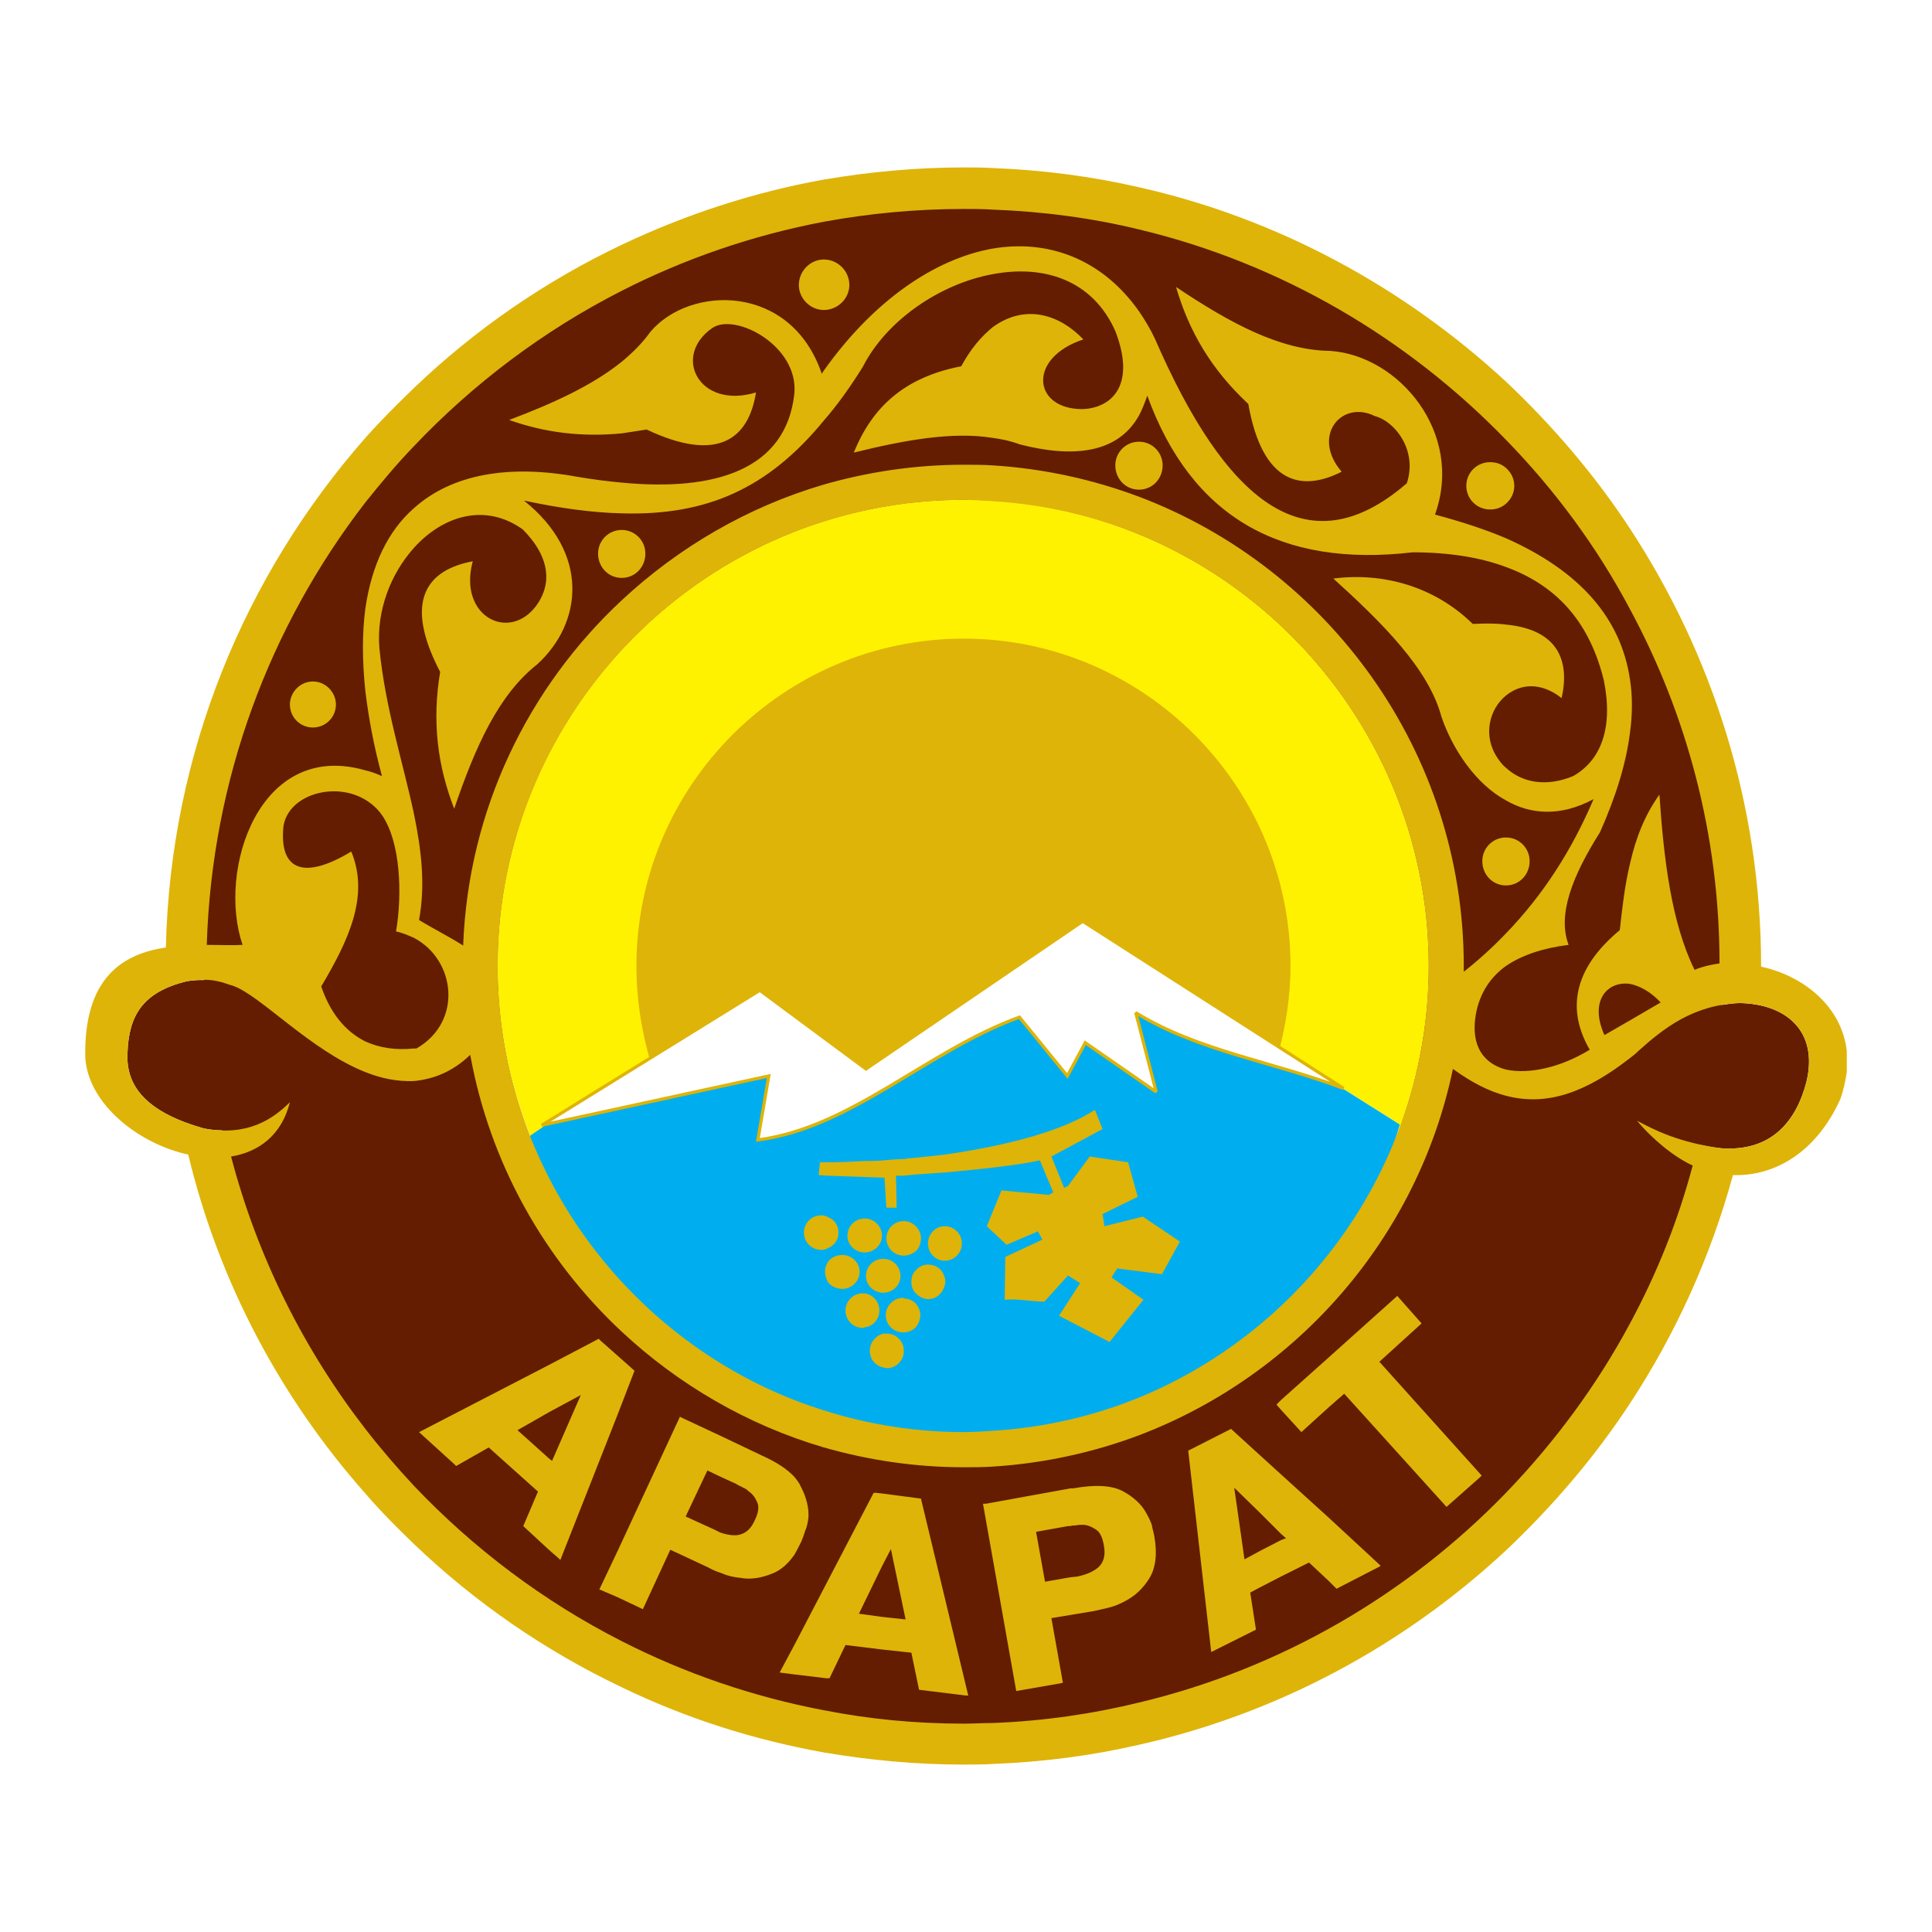
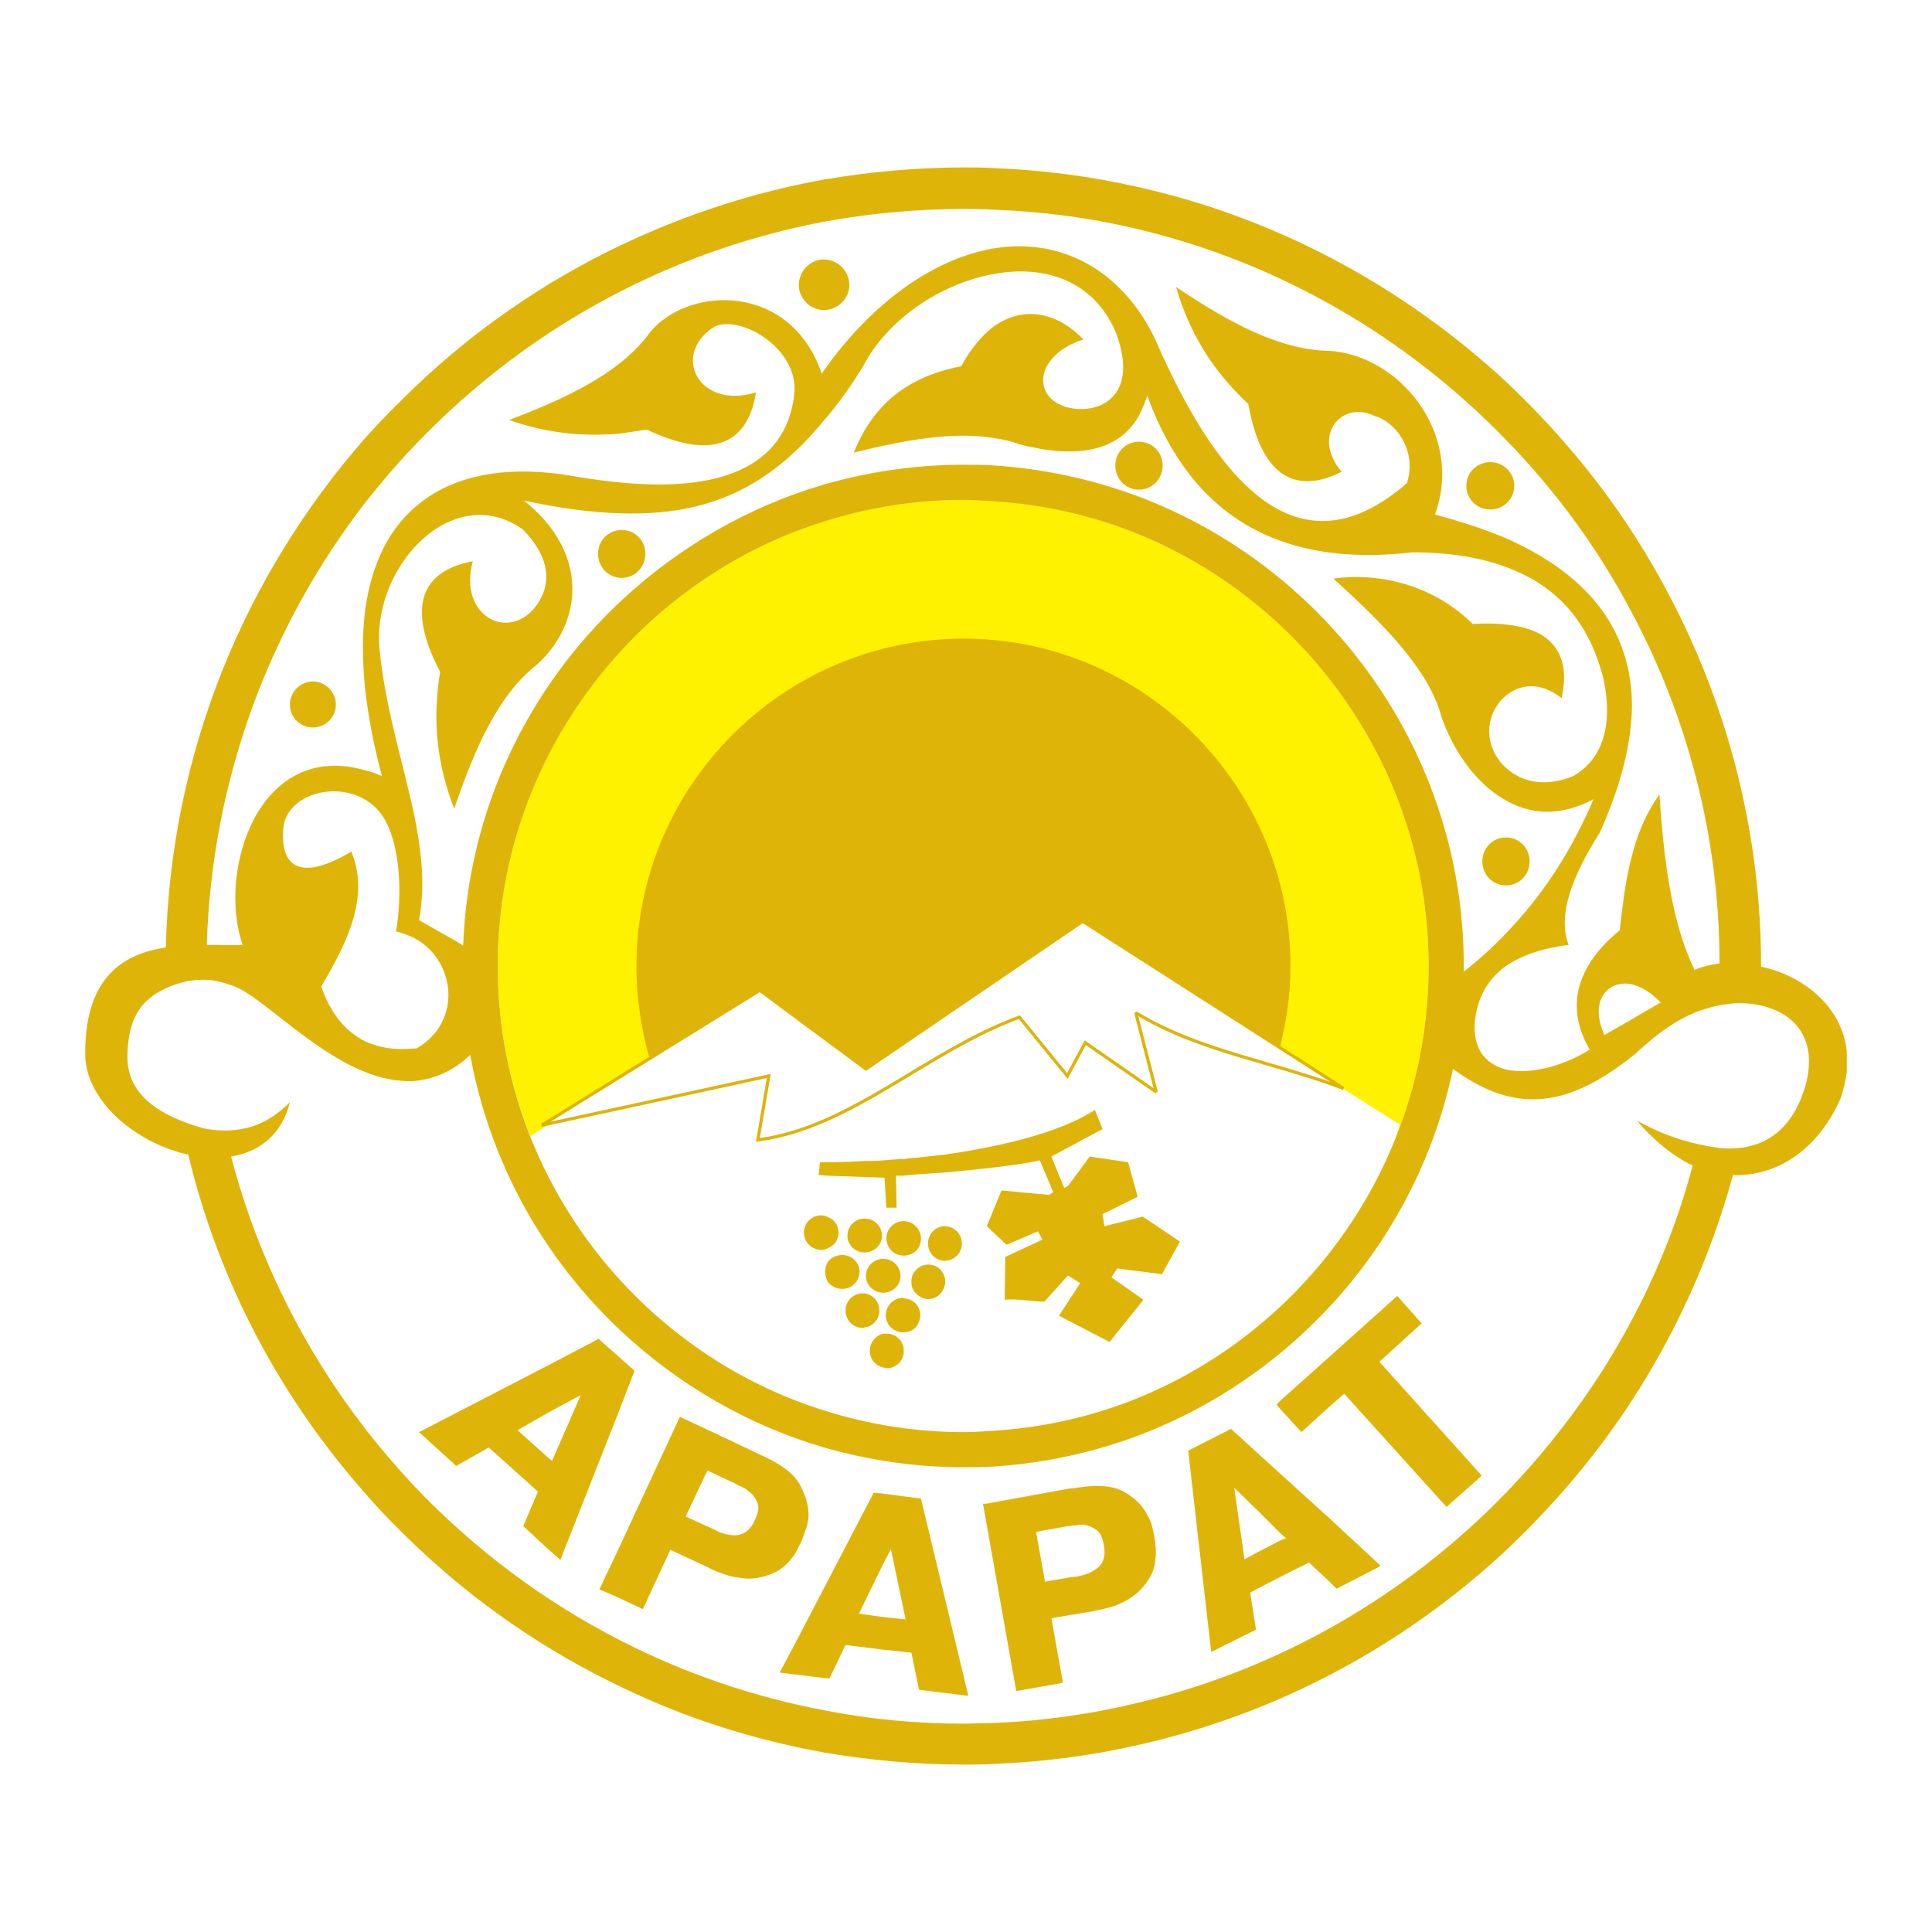
<svg xmlns="http://www.w3.org/2000/svg" version="1.0" id="Layer_1" x="0px" y="0px" width="192.756px" height="192.756px" viewBox="0 0 192.756 192.756" enable-background="new 0 0 192.756 192.756" xml:space="preserve">
  <g>
    <polygon fill-rule="evenodd" clip-rule="evenodd" fill="#FFFFFF" points="0,0 192.756,0 192.756,192.756 0,192.756 0,0  " />
-     <path fill-rule="evenodd" clip-rule="evenodd" fill="#641D00" d="M20.375,97.781c-0.511,0-1.085,0-1.787,0.127   c-4.337,1.085-5.741,3.382-5.869,7.146c-0.191,3.572,2.233,5.996,7.591,7.527c0.638,0.127,1.276,0.191,1.851,0.191   c7.527,33.937,37.892,59.389,73.997,59.389c35.531,0,65.512-24.751,73.549-57.922c0.574,0.127,1.276,0.256,1.978,0.319   c5.04,0.382,7.527-2.68,8.547-6.635c1.214-5.104-2.104-7.782-6.697-7.847c-0.638,0-1.211,0.128-1.785,0.191   c0.062-1.275,0.062-2.551,0.062-3.891c0-41.783-33.999-75.783-75.654-75.783c-41.719,0-75.783,34-75.783,75.783   C20.375,96.824,20.375,97.335,20.375,97.781L20.375,97.781z M96.158,142.944c-16.777,0.064-33.427-8.803-41.911-26.409   c-0.128-0.254-0.255-0.509-0.319-0.829c-0.064-0.063-0.128-0.19-0.191-0.318c-0.128-0.256-0.192-0.447-0.32-0.702   c0-0.063-0.064-0.19-0.126-0.256c-0.128-0.382-0.256-0.7-0.447-1.084c-2.042-5.294-3.189-10.972-3.189-16.968   c0-25.58,20.859-46.503,46.503-46.503c25.516,0,46.375,20.923,46.375,46.503c0,6.125-1.212,11.929-3.316,17.288   c-5.74,17.159-21.944,27.558-38.977,29.088C98.837,142.882,97.433,142.944,96.158,142.944L96.158,142.944z" />
    <path fill-rule="evenodd" clip-rule="evenodd" fill="#FFF200" d="M96.158,49.875c25.516,0,46.375,20.923,46.375,46.503   c0,6.125-1.212,11.929-3.316,17.288c0.128-0.511,0.319-0.957,0.447-1.467l-7.591-4.784c-6.252-2.042-13.206-2.935-18.755-6.38   l2.041,7.91l-7.081-4.911l-1.785,3.316l-4.785-5.869c-9.25,3.381-16.776,11.036-26.09,12.249l1.084-6.38l-21.688,4.657   l-2.104,1.339c-2.106-5.294-3.253-10.972-3.253-16.968C49.655,70.797,70.514,49.875,96.158,49.875L96.158,49.875z M53.8,115.516   c0,0,0,0,0-0.064C53.8,115.516,53.8,115.516,53.8,115.516L53.8,115.516z M53.481,114.75c-0.064-0.128-0.128-0.255-0.19-0.384   C53.354,114.495,53.417,114.622,53.481,114.75L53.481,114.75z" />
-     <path fill-rule="evenodd" clip-rule="evenodd" fill="#00AEEF" d="M52.844,113.346l2.233-1.531l21.625-4.465l-1.084,6.38   c9.314-1.213,16.841-8.868,26.09-12.249l4.785,5.869l1.785-3.316l7.081,4.911l-2.041-7.91c5.549,3.445,12.503,4.338,18.755,6.38   l7.591,4.784c-5.295,18.053-21.881,28.96-39.424,30.555C81.23,144.476,61.392,134.652,52.844,113.346L52.844,113.346z" />
    <path fill-rule="evenodd" clip-rule="evenodd" fill="#DEB408" d="M96.158,63.716c17.924,0,32.596,14.672,32.596,32.661   c0,2.935-0.446,5.804-1.148,8.484l-19.774-12.63L86.015,107.35l-10.206-8.548L64.9,105.946c-0.894-3.062-1.403-6.252-1.403-9.569   C63.497,78.388,78.168,63.716,96.158,63.716L96.158,63.716z" />
    <path fill-rule="evenodd" clip-rule="evenodd" fill="#FFFFFF" stroke="#DEB408" stroke-width="0.318" stroke-miterlimit="2.613" d="   M54.056,112.262l21.752-13.46l10.589,7.847l21.625-14.736l26.023,16.679c-6.825-2.615-14.541-3.729-20.729-7.557l2.041,7.91   l-7.081-4.911l-1.785,3.316l-4.785-5.869c-9.25,3.381-16.776,11.036-26.09,12.249l1.084-6.38L54.056,112.262L54.056,112.262z" />
    <path fill-rule="evenodd" clip-rule="evenodd" fill="#DEB408" d="M36.45,60.719c-0.319,2.424-0.319,5.167,0,8.229   c0.32,2.615,0.829,5.422,1.659,8.484c-0.574-0.255-1.084-0.446-1.659-0.575C25.86,73.796,21.65,86.809,24.202,94.272   c-1.02,0.064-2.232,0-3.572,0c0.509-16.585,6.315-31.831,15.82-44.143c1.531-1.914,3.125-3.828,4.848-5.613   c5.933-6.252,12.949-11.547,20.731-15.502c6.251-3.189,13.078-5.549,20.158-6.889c4.529-0.83,9.186-1.276,13.97-1.276   c0.894,0,1.914,0,2.871,0.064c5.039,0.191,9.887,0.829,14.608,1.977c14.159,3.381,26.79,10.844,36.614,20.987   c4.849,4.976,9.059,10.652,12.375,16.904c5.679,10.526,8.931,22.582,8.931,35.34c-0.892,0.128-1.721,0.319-2.488,0.638   c-2.295-4.658-3.061-10.908-3.507-17.479c-1.468,2.041-2.361,4.338-2.936,6.889c-0.51,2.105-0.766,4.337-1.02,6.634   c-4.082,3.381-5.613,7.399-2.999,11.928c-2.807,1.724-5.995,2.488-8.356,1.979c-2.169-0.574-3.572-2.297-2.999-5.55   c0.385-2.041,1.404-3.636,2.999-4.785c1.596-1.084,3.699-1.786,6.252-2.105c-1.147-2.998,0.382-6.889,3.125-11.227   c1.595-3.573,2.615-6.89,2.998-9.952c0.256-1.85,0.256-3.636,0-5.294c-0.894-6.061-4.911-10.781-12.375-14.098   c-2.105-0.893-4.466-1.659-7.081-2.36c2.935-8.166-3.635-15.884-10.462-16.33c-4.975-0.064-9.95-2.744-15.372-6.379   c1.275,4.401,3.508,8.229,7.209,11.673c1.401,7.973,5.293,8.803,9.312,6.761c-3.062-3.572,0-7.208,3.317-5.549   c1.977,0.51,4.273,3.38,3.188,6.698c-10.078,8.739-18.179,1.594-25.133-14.417c-0.446-0.957-1.021-1.913-1.594-2.743   c-3.637-5.167-8.995-7.208-14.608-6.251c-5.741,1.021-11.866,5.167-16.841,12.184c-0.064,0.064-0.127,0.191-0.192,0.319   c-3.062-9.058-13.141-8.867-17.095-4.209c-0.765,1.083-1.787,2.104-2.871,2.997c-2.934,2.361-6.825,4.146-11.227,5.806   c3.573,1.275,7.272,1.722,11.227,1.339c0.83-0.127,1.659-0.254,2.488-0.383c7.272,3.445,10.207,0.766,10.909-3.7   c-5.678,1.723-8.421-3.636-4.338-6.442c2.296-1.532,8.612,1.787,8.165,6.571c-0.829,7.591-7.91,9.76-17.223,8.866   c-1.403-0.127-2.87-0.318-4.401-0.574c-6.889-1.275-12.566-0.255-16.33,3.126C38.746,52.937,37.087,56.317,36.45,60.719   L36.45,60.719z M31.219,67.991c1.276,0,2.296,1.084,2.296,2.296c0,1.275-1.021,2.296-2.296,2.296c-1.275,0-2.296-1.021-2.296-2.296   C28.923,69.075,29.943,67.991,31.219,67.991L31.219,67.991z M162.626,52.745c-3.508-5.358-7.719-10.27-12.375-14.671   c-10.143-9.377-22.709-16.267-36.614-19.392c-4.722-1.085-9.569-1.723-14.608-1.915c-0.957-0.062-1.977-0.062-2.871-0.062   c-4.785,0-9.441,0.446-13.97,1.212c-7.081,1.275-13.842,3.508-20.158,6.506c-7.654,3.636-14.671,8.484-20.731,14.289   c-1.659,1.595-3.317,3.254-4.848,4.976c-11.993,13.651-19.456,31.385-19.903,50.84c-4.274,0.638-8.228,2.999-8.037,11.036   c0.319,4.593,5.294,8.549,10.27,9.632c3.062,12.759,9.25,24.304,17.67,33.81c1.531,1.786,3.189,3.444,4.848,5.039   c6.06,5.806,13.077,10.652,20.731,14.29c6.316,3.062,13.078,5.23,20.158,6.506c4.529,0.766,9.186,1.212,13.97,1.212   c0.894,0,1.914,0,2.871-0.063c5.039-0.192,9.887-0.829,14.608-1.914c13.905-3.126,26.472-9.951,36.614-19.392   c4.656-4.401,8.867-9.313,12.375-14.673c4.53-6.889,8.039-14.607,10.271-22.772c4.146,0.128,8.293-2.232,10.718-7.591   c0.318-0.894,0.51-1.851,0.638-2.68v-2.105c-0.51-4.528-4.402-7.526-8.549-8.42c0-0.064,0-0.064,0-0.064   C175.703,80.303,170.855,65.312,162.626,52.745L162.626,52.745z M162.626,132.037c-3.316,6.187-7.526,11.865-12.375,16.904   c-9.824,10.143-22.455,17.542-36.614,20.923c-4.722,1.148-9.569,1.85-14.608,2.041c-0.957,0-1.977,0.063-2.871,0.063   c-4.785,0-9.441-0.446-13.97-1.339c-7.081-1.34-13.907-3.7-20.158-6.89c-7.782-3.955-14.799-9.25-20.731-15.501   c-1.723-1.85-3.317-3.7-4.848-5.678c-6.124-7.909-10.781-17.159-13.396-27.174c2.743-0.447,5.04-2.105,5.869-5.422   c-1.723,1.722-4.274,3.443-8.612,2.615c-5.358-1.531-7.782-3.955-7.591-7.527c0.128-3.764,1.531-6.061,5.869-7.146   c2.68-0.446,3.701,0.191,4.657,0.447c2.743,0.957,7.719,6.442,13.205,8.611c1.595,0.638,3.189,0.957,4.848,0.893   c1.914-0.19,3.828-0.893,5.613-2.615c1.978,10.845,7.4,20.413,15.118,27.621c5.678,5.296,12.567,9.313,20.158,11.547   c4.465,1.275,9.122,1.978,13.97,1.978c0.894,0,1.914,0,2.871-0.064c5.103-0.319,10.015-1.403,14.608-3.125   c15.755-5.997,27.812-19.712,31.32-36.552c1.85,1.339,3.571,2.231,5.294,2.679c4.147,1.085,8.037-0.383,12.375-3.764   c0.256-0.191,0.574-0.446,0.829-0.702c2.553-2.295,5.487-4.593,10.079-4.784c4.594,0.064,7.911,2.743,6.697,7.847   c-1.02,3.955-3.507,7.017-8.547,6.635c-4.21-0.575-6.699-1.851-8.356-2.744c1.468,1.787,3.7,3.637,5.55,4.467   C167.412,121.83,165.306,127.061,162.626,132.037L162.626,132.037z M162.626,101.801l-2.551,1.467   c-1.531-3.381,0.254-5.423,2.551-5.104c0.958,0.191,2.041,0.765,3.062,1.851L162.626,101.801L162.626,101.801z M150.251,93.125   c-1.275,1.339-2.679,2.615-4.21,3.828c0-0.191,0-0.383,0-0.575c0-21.37-13.523-39.677-32.404-46.822   c-4.594-1.722-9.506-2.807-14.608-3.126c-0.957-0.063-1.977-0.063-2.871-0.063c-4.849,0-9.505,0.701-13.97,1.978   c-7.591,2.232-14.48,6.251-20.158,11.546c-9.312,8.676-15.31,20.86-15.82,34.447c-1.403-0.893-3.062-1.723-4.401-2.551   c0.638-3.445,0.255-6.89-0.51-10.59c-1.085-5.103-2.871-10.589-3.445-16.521c-0.318-3.763,1.149-7.463,3.445-10.014   c2.87-3.19,7.081-4.53,10.844-1.851c2.36,2.36,3.062,4.912,1.595,7.272c-2.615,4.146-8.103,1.595-6.571-4.083   c-4.465,0.83-7.017,3.828-3.253,11.036c-0.829,4.976-0.255,9.377,1.403,13.651c2.106-6.188,4.403-11.354,8.293-14.416   c4.53-4.146,5.231-11.1-1.34-16.331c3.573,0.766,6.826,1.212,9.76,1.276c8.484,0.255,14.608-2.488,20.158-9.25   c1.34-1.531,2.615-3.317,3.891-5.359c2.36-4.657,7.719-8.292,12.95-9.25c5.039-0.957,9.951,0.511,12.247,5.677   c2.169,5.614-0.574,7.719-3.316,7.782c-4.912,0-5.486-5.103,0.127-6.952c-2.296-2.424-5.741-3.637-9.058-1.213   c-1.085,0.893-2.169,2.105-3.125,3.891c-5.614,1.085-8.868,4.019-10.717,8.612c5.167-1.276,9.887-2.105,13.842-1.467   c0.956,0.128,1.85,0.319,2.679,0.639c5.167,1.338,9.76,1.02,11.93-2.872c0.317-0.574,0.573-1.276,0.828-1.978   c4.401,12.12,13.331,17.16,26.473,15.629c3.636,0,6.761,0.511,9.313,1.467c5.424,1.978,8.421,5.869,9.76,11.292   c0.957,4.72-0.255,7.974-3.061,9.568c-2.616,1.084-5.04,0.701-6.699-0.829c-0.319-0.255-0.573-0.575-0.829-0.958   c-1.531-2.232-0.83-4.911,0.829-6.251c1.404-1.149,3.445-1.403,5.55,0.255c0.83-3.701-0.319-6.826-5.55-7.336   c-0.957-0.127-2.041-0.127-3.317-0.063c-3.827-3.763-8.994-5.167-13.906-4.529c4.849,4.401,9.505,8.994,10.78,13.778   c1.084,3.189,3.381,6.698,6.443,8.356c2.424,1.404,5.424,1.659,8.739-0.127C156.821,84.832,153.95,89.297,150.251,93.125   L150.251,93.125z M150.251,88.34c1.34,0,2.361-1.084,2.361-2.424c0-1.276-1.021-2.361-2.361-2.361s-2.36,1.084-2.36,2.361   C147.891,87.256,148.911,88.34,150.251,88.34L150.251,88.34z M150.251,50.257c0.511-0.447,0.83-1.084,0.83-1.786   s-0.319-1.34-0.83-1.786c-0.445-0.383-0.957-0.574-1.595-0.574c-1.276,0-2.361,1.021-2.361,2.36c0,1.339,1.085,2.36,2.361,2.36   C149.294,50.832,149.806,50.64,150.251,50.257L150.251,50.257z M113.637,139.437c-4.529,1.85-9.441,2.998-14.608,3.316   c-0.957,0.064-1.977,0.129-2.871,0.129c-4.849,0-9.569-0.766-13.97-2.17c-7.783-2.424-14.735-6.953-20.158-12.821   c-7.654-8.294-12.375-19.393-12.375-31.513c0-12.12,4.72-23.219,12.375-31.512c5.423-5.868,12.375-10.397,20.158-12.822   c4.401-1.403,9.122-2.168,13.97-2.168c0.894,0,1.914,0.063,2.871,0.127c5.167,0.32,10.079,1.468,14.608,3.318   c16.902,6.953,28.896,23.667,28.896,43.058C142.532,115.77,130.539,132.483,113.637,139.437L113.637,139.437z M113.637,44.07   c1.339,0,2.359,1.084,2.359,2.36c0,1.34-1.021,2.424-2.359,2.424c-1.34,0-2.361-1.084-2.361-2.424   C111.275,45.154,112.297,44.07,113.637,44.07L113.637,44.07z M82.188,30.929c1.403,0,2.551-1.148,2.551-2.488   c0-1.403-1.148-2.551-2.551-2.551c-1.339,0-2.488,1.148-2.488,2.551C79.699,29.78,80.848,30.929,82.188,30.929L82.188,30.929z    M62.029,57.657c1.34,0,2.36-1.084,2.36-2.423c0-1.276-1.021-2.36-2.36-2.36s-2.36,1.084-2.36,2.36   C59.669,56.572,60.689,57.657,62.029,57.657L62.029,57.657z M41.298,104.606c-1.85,0.191-3.445-0.063-4.848-0.701   c-2.041-1.021-3.508-2.871-4.401-5.486c2.679-4.529,4.848-8.995,2.998-13.46c-4.976,2.999-7.208,1.659-6.762-2.551   c0.51-3.125,5.104-4.465,8.166-2.615c0.638,0.382,1.212,0.892,1.659,1.53c1.85,2.68,2.041,7.846,1.403,11.61   c0.638,0.127,1.212,0.383,1.786,0.638c4.146,2.168,4.912,8.355,0.255,11.035C41.489,104.606,41.361,104.606,41.298,104.606   L41.298,104.606z" />
    <path fill-rule="evenodd" clip-rule="evenodd" fill="#DEB408" d="M54.758,154.618l-2.552-2.36l1.467-3.444l-4.912-4.401   l-3.254,1.851l-0.191-0.192l-3.508-3.188l12.95-6.699l4.975-2.615l0.191,0.191l1.66,1.468l1.722,1.53l-1.722,4.466l-5.679,14.416   l-0.191-0.19L54.758,154.618L54.758,154.618z M132.58,151.429l5.168,4.784l-0.192,0.128l-4.21,2.169l-0.766-0.766l-1.977-1.85   l-2.808,1.402l-2.104,1.085l-0.956,0.511l0.573,3.699l-0.254,0.128l-4.211,2.104l-2.296-20.093l0.255-0.128l4.018-2.042   l2.871,2.616l2.104,1.913L132.58,151.429L132.58,151.429z M132.58,135.418l6.826-6.124l2.425,2.743l-4.211,3.827l10.207,11.354   l-0.19,0.191l-3.317,2.935l-10.208-11.291l-1.531,1.34l-2.742,2.488l-2.042-2.233l-0.445-0.511l0.191-0.191l0.254-0.255   L132.58,135.418L132.58,135.418z M127.796,153.661l0.512-0.191l-0.512-0.446l-2.104-2.105l-2.551-2.487l1.021,7.145l1.53-0.83   L127.796,153.661L127.796,153.661z M106.811,157.361l0.638-0.064c0.956-0.191,1.659-0.51,2.169-0.956   c0.511-0.51,0.701-1.212,0.511-2.169c-0.128-0.766-0.383-1.34-0.829-1.595c-0.384-0.255-0.83-0.446-1.276-0.446   c-0.255,0-0.446,0-0.701,0.063c-0.192,0-0.383,0-0.511,0.063c-0.064,0-0.064,0-0.064,0c-0.063,0-0.063,0-0.127,0h-0.063   l-3.19,0.574l0.894,4.976L106.811,157.361L106.811,157.361z M106.811,148.494h0.255c2.17-0.383,3.764-0.319,4.912,0.256   c1.084,0.573,1.913,1.339,2.36,2.168c0.255,0.446,0.446,0.83,0.574,1.213c0.063,0.382,0.191,0.765,0.255,1.147   c0.318,1.787,0.127,3.19-0.51,4.211c-0.639,1.021-1.404,1.722-2.36,2.232c-0.574,0.318-1.213,0.574-1.786,0.702   c-0.575,0.127-1.085,0.255-1.403,0.318l-2.297,0.383l-1.914,0.319l1.148,6.442l-0.255,0.063l-4.401,0.766l-3.317-18.69h0.319   L106.811,148.494L106.811,148.494z M87.992,161.316l2.36,0.255l-1.467-7.017l-0.893,1.722l-2.296,4.722L87.992,161.316   L87.992,161.316z M87.992,149.005l3.892,0.511l4.72,19.647h-0.255l-4.656-0.574l-0.766-3.7l-2.935-0.318l-3.636-0.447l-1.595,3.317   h-0.319l-3.19-0.383l-1.466-0.191l1.466-2.743l7.91-15.182h0.255L87.992,149.005L87.992,149.005z M79.252,155.129   c0.256-0.446,0.447-0.829,0.702-1.34c0.128-0.319,0.255-0.638,0.384-1.084c0.191-0.383,0.254-0.83,0.319-1.276   c0.063-0.957-0.192-2.041-0.766-3.126c-0.127-0.318-0.382-0.637-0.638-0.957c-0.701-0.765-1.786-1.467-3.189-2.104l-4.018-1.914   l-3.955-1.85l-0.255-0.128l-6.25,13.46l-1.787,3.764l1.787,0.766l2.295,1.085l0.256,0.127l2.742-5.933l3.828,1.786   c0.319,0.192,0.766,0.383,1.34,0.574c0.573,0.256,1.212,0.383,1.85,0.447c1.021,0.191,2.105,0,3.189-0.447   C77.913,156.659,78.615,156.021,79.252,155.129L79.252,155.129z M72.045,152.959c0.573,0.192,1.148,0.256,1.594,0.192   c0.702-0.128,1.276-0.574,1.66-1.468c0.382-0.766,0.446-1.339,0.255-1.786c-0.192-0.446-0.447-0.828-0.83-1.084   c-0.191-0.191-0.383-0.319-0.574-0.383c-0.191-0.128-0.382-0.191-0.511-0.256c-0.063-0.063-0.063-0.063-0.063-0.063   c-0.064,0-0.064,0-0.128-0.062l-1.403-0.639l-1.467-0.701l-2.169,4.593l2.934,1.339C71.598,152.769,71.79,152.896,72.045,152.959   L72.045,152.959z M54.758,140.903l-3.126,1.786l3.126,2.807l0.319,0.256l2.87-6.57L54.758,140.903L54.758,140.903z" />
-     <path fill-rule="evenodd" clip-rule="evenodd" fill="#DEB408" d="M82.634,127.954c-0.191-0.319-0.32-0.702-0.32-1.085   c0-0.382,0.128-0.701,0.32-1.021c0.318-0.382,0.829-0.637,1.403-0.637c0.957,0,1.723,0.765,1.723,1.657   c0,0.957-0.766,1.723-1.723,1.723C83.463,128.592,82.953,128.337,82.634,127.954L82.634,127.954z M94.244,115.195   c6.251-0.893,11.801-2.359,14.992-4.465l0.765,1.913l-5.104,2.744l1.276,3.126l0.383-0.192l2.169-2.934l3.827,0.573l0.957,3.445   L110,121.128l0.191,1.213l3.827-0.957l3.7,2.487l-1.786,3.254l-4.466-0.574l-0.574,0.894l3.189,2.231l-3.381,4.211l-5.039-2.615   l2.105-3.253l-1.212-0.767l-2.36,2.615c-1.148,0-2.68-0.318-3.956-0.191l0.064-4.273l3.7-1.722l-0.447-0.829l-3.125,1.34   l-1.978-1.851l1.468-3.572l4.72,0.446l0.447-0.256l-1.341-3.189c-2.296,0.512-6.123,0.894-9.504,1.213   c-1.02,0.063-1.977,0.127-2.871,0.191c-0.446,0.063-0.829,0.063-1.212,0.127c-0.256,0-0.511,0-0.766,0l0.064,3.189h-1.021   l-0.192-2.998H88.12l-1.85-0.063l-3.635-0.128l-0.957-0.063l0.127-1.276c0.255,0,0.574,0,0.83,0c1.211,0,2.424-0.063,3.635-0.127   c0.638,0,1.212,0,1.85-0.064c0.702-0.063,1.404-0.127,2.042-0.127c0.383-0.063,0.829-0.127,1.212-0.127   C92.33,115.388,93.287,115.323,94.244,115.195L94.244,115.195z M94.244,128.273c0.064-0.129,0.064-0.255,0.064-0.383   c0-0.191,0-0.319-0.064-0.446c-0.191-0.766-0.83-1.276-1.658-1.276c-0.446,0-0.893,0.19-1.212,0.574   c-0.318,0.256-0.446,0.702-0.446,1.148s0.128,0.829,0.446,1.147c0.319,0.319,0.766,0.574,1.212,0.574   C93.414,129.612,94.053,129.038,94.244,128.273L94.244,128.273z M94.244,125.784c0.957,0,1.722-0.766,1.722-1.722   c0-0.957-0.766-1.722-1.722-1.722c-0.894,0-1.658,0.765-1.658,1.722C92.585,125.019,93.35,125.784,94.244,125.784L94.244,125.784z    M91.373,130.059c0.255,0.319,0.447,0.702,0.447,1.148c0,0.447-0.192,0.894-0.447,1.213c-0.318,0.318-0.765,0.51-1.212,0.51h-0.064   c-0.956,0-1.722-0.766-1.722-1.723c0-0.894,0.766-1.723,1.722-1.723c0,0,0.064,0,0.064,0.064   C90.608,129.549,91.055,129.741,91.373,130.059L91.373,130.059z M91.373,122.341c0.319,0.319,0.511,0.765,0.511,1.211   c0,0.511-0.191,0.957-0.511,1.276c-0.318,0.255-0.765,0.446-1.212,0.446c-0.957,0-1.722-0.766-1.722-1.723   c0-0.956,0.766-1.722,1.722-1.722C90.608,121.83,91.055,122.021,91.373,122.341L91.373,122.341z M90.161,134.524v0.002v0.003v0.003   v0.003v0.003v0.004v0.002v0.004v0.003v0.003v0.003v0.004v0.002v0.004v0.003v0.003v0.003v0.004v0.003v0.003v0.003v0.004v0.003v0.004   v0.003v0.003v0.004v0.004v0.004v0.004v0.004v0.004v0.003v0.004v0.004v0.004v0.004v0.003v0.004v0.005v0.004v0.005v0.004v0.005v0.004   v0.005v0.005v0.005v0.003v0.006v0.005v0.005v0.005v0.005v0.005v0.006v0.005v0.006v0.005v0.006v0.006v0.006v0.006v0.007v0.002v0.003   v0.003v0.003v0.003v0.004v0.002v0.004v0.003v0.003v0.003v0.004v0.002v0.004v0.003v0.004v0.002v0.004v0.003v0.003v0.003v0.004v0.004   v0.004v0.002v0.004v0.004v0.004v0.004v0.003v0.004v0.004v0.004v0.004v0.004v0.003v0.005v0.003v0.004v0.005v0.004v0.005v0.003v0.006   v0.003v0.006v0.004v0.006v0.004v0.005v0.005v0.005v0.005v0.005v0.005v0.006v0.005V135v0.005v0.007v0.005v0.006v0.007v0.006   c-0.128,0.829-0.83,1.466-1.658,1.466c-0.128,0-0.256-0.063-0.383-0.063c-0.766-0.191-1.339-0.829-1.339-1.658   c0-0.828,0.574-1.531,1.339-1.723c0.127,0,0.255,0,0.383,0C89.332,133.057,90.033,133.695,90.161,134.524L90.161,134.524z    M88.12,125.594c0.958,0,1.722,0.765,1.722,1.722c0,0.895-0.764,1.659-1.722,1.659c-0.957,0-1.722-0.765-1.722-1.659   C86.397,126.358,87.163,125.594,88.12,125.594L88.12,125.594z M86.27,129.038c0.83,0.128,1.468,0.829,1.468,1.723   c0,0.829-0.638,1.595-1.468,1.659c-0.063,0.063-0.127,0.063-0.191,0.063c-0.957,0-1.722-0.766-1.722-1.723s0.766-1.723,1.722-1.723   C86.143,129.038,86.207,129.038,86.27,129.038L86.27,129.038z M86.27,121.575c0.957,0,1.723,0.766,1.723,1.722   c0,0.895-0.766,1.659-1.723,1.659c-0.957,0-1.722-0.765-1.722-1.659C84.547,122.341,85.313,121.575,86.27,121.575L86.27,121.575z    M82.634,121.447c0.637,0.255,1.021,0.829,1.021,1.531s-0.383,1.275-1.021,1.53c-0.191,0.128-0.447,0.192-0.702,0.192   c-0.957,0-1.723-0.766-1.723-1.723s0.766-1.723,1.723-1.723C82.188,121.256,82.443,121.32,82.634,121.447L82.634,121.447z" />
+     <path fill-rule="evenodd" clip-rule="evenodd" fill="#DEB408" d="M82.634,127.954c-0.191-0.319-0.32-0.702-0.32-1.085   c0-0.382,0.128-0.701,0.32-1.021c0.318-0.382,0.829-0.637,1.403-0.637c0.957,0,1.723,0.765,1.723,1.657   c0,0.957-0.766,1.723-1.723,1.723C83.463,128.592,82.953,128.337,82.634,127.954L82.634,127.954z M94.244,115.195   c6.251-0.893,11.801-2.359,14.992-4.465l0.765,1.913l-5.104,2.744l1.276,3.126l0.383-0.192l2.169-2.934l3.827,0.573l0.957,3.445   L110,121.128l0.191,1.213l3.827-0.957l3.7,2.487l-1.786,3.254l-4.466-0.574l-0.574,0.894l3.189,2.231l-3.381,4.211l-5.039-2.615   l2.105-3.253l-1.212-0.767l-2.36,2.615c-1.148,0-2.68-0.318-3.956-0.191l0.064-4.273l3.7-1.722l-0.447-0.829l-3.125,1.34   l-1.978-1.851l1.468-3.572l4.72,0.446l0.447-0.256l-1.341-3.189c-2.296,0.512-6.123,0.894-9.504,1.213   c-1.02,0.063-1.977,0.127-2.871,0.191c-0.446,0.063-0.829,0.063-1.212,0.127c-0.256,0-0.511,0-0.766,0l0.064,3.189h-1.021   l-0.192-2.998H88.12l-1.85-0.063l-3.635-0.128l-0.957-0.063l0.127-1.276c0.255,0,0.574,0,0.83,0c1.211,0,2.424-0.063,3.635-0.127   c0.638,0,1.212,0,1.85-0.064c0.702-0.063,1.404-0.127,2.042-0.127c0.383-0.063,0.829-0.127,1.212-0.127   C92.33,115.388,93.287,115.323,94.244,115.195L94.244,115.195z M94.244,128.273c0.064-0.129,0.064-0.255,0.064-0.383   c0-0.191,0-0.319-0.064-0.446c-0.191-0.766-0.83-1.276-1.658-1.276c-0.446,0-0.893,0.19-1.212,0.574   c-0.318,0.256-0.446,0.702-0.446,1.148s0.128,0.829,0.446,1.147c0.319,0.319,0.766,0.574,1.212,0.574   C93.414,129.612,94.053,129.038,94.244,128.273L94.244,128.273z M94.244,125.784c0.957,0,1.722-0.766,1.722-1.722   c0-0.957-0.766-1.722-1.722-1.722c-0.894,0-1.658,0.765-1.658,1.722C92.585,125.019,93.35,125.784,94.244,125.784L94.244,125.784z    M91.373,130.059c0.255,0.319,0.447,0.702,0.447,1.148c0,0.447-0.192,0.894-0.447,1.213c-0.318,0.318-0.765,0.51-1.212,0.51h-0.064   c-0.956,0-1.722-0.766-1.722-1.723c0-0.894,0.766-1.723,1.722-1.723c0,0,0.064,0,0.064,0.064   C90.608,129.549,91.055,129.741,91.373,130.059L91.373,130.059z M91.373,122.341c0.319,0.319,0.511,0.765,0.511,1.211   c0,0.511-0.191,0.957-0.511,1.276c-0.318,0.255-0.765,0.446-1.212,0.446c-0.957,0-1.722-0.766-1.722-1.723   c0-0.956,0.766-1.722,1.722-1.722C90.608,121.83,91.055,122.021,91.373,122.341L91.373,122.341z M90.161,134.524v0.002v0.003v0.003   v0.003v0.003v0.004v0.002v0.004v0.003v0.003v0.003v0.004v0.002v0.004v0.003v0.003v0.003v0.004v0.003v0.003v0.003v0.004v0.003v0.004   v0.003v0.003v0.004v0.004v0.004v0.004v0.004v0.004v0.003v0.004v0.004v0.004v0.004v0.003v0.004v0.005v0.004v0.005v0.004v0.005v0.004   v0.005v0.005v0.005v0.003v0.006v0.005v0.005v0.005v0.005v0.005v0.006v0.005v0.006v0.005v0.006v0.006v0.006v0.006v0.002v0.003   v0.003v0.003v0.003v0.004v0.002v0.004v0.003v0.003v0.003v0.004v0.002v0.004v0.003v0.004v0.002v0.004v0.003v0.003v0.003v0.004v0.004   v0.004v0.002v0.004v0.004v0.004v0.004v0.003v0.004v0.004v0.004v0.004v0.004v0.003v0.005v0.003v0.004v0.005v0.004v0.005v0.003v0.006   v0.003v0.006v0.004v0.006v0.004v0.005v0.005v0.005v0.005v0.005v0.005v0.006v0.005V135v0.005v0.007v0.005v0.006v0.007v0.006   c-0.128,0.829-0.83,1.466-1.658,1.466c-0.128,0-0.256-0.063-0.383-0.063c-0.766-0.191-1.339-0.829-1.339-1.658   c0-0.828,0.574-1.531,1.339-1.723c0.127,0,0.255,0,0.383,0C89.332,133.057,90.033,133.695,90.161,134.524L90.161,134.524z    M88.12,125.594c0.958,0,1.722,0.765,1.722,1.722c0,0.895-0.764,1.659-1.722,1.659c-0.957,0-1.722-0.765-1.722-1.659   C86.397,126.358,87.163,125.594,88.12,125.594L88.12,125.594z M86.27,129.038c0.83,0.128,1.468,0.829,1.468,1.723   c0,0.829-0.638,1.595-1.468,1.659c-0.063,0.063-0.127,0.063-0.191,0.063c-0.957,0-1.722-0.766-1.722-1.723s0.766-1.723,1.722-1.723   C86.143,129.038,86.207,129.038,86.27,129.038L86.27,129.038z M86.27,121.575c0.957,0,1.723,0.766,1.723,1.722   c0,0.895-0.766,1.659-1.723,1.659c-0.957,0-1.722-0.765-1.722-1.659C84.547,122.341,85.313,121.575,86.27,121.575L86.27,121.575z    M82.634,121.447c0.637,0.255,1.021,0.829,1.021,1.531s-0.383,1.275-1.021,1.53c-0.191,0.128-0.447,0.192-0.702,0.192   c-0.957,0-1.723-0.766-1.723-1.723s0.766-1.723,1.723-1.723C82.188,121.256,82.443,121.32,82.634,121.447L82.634,121.447z" />
  </g>
</svg>